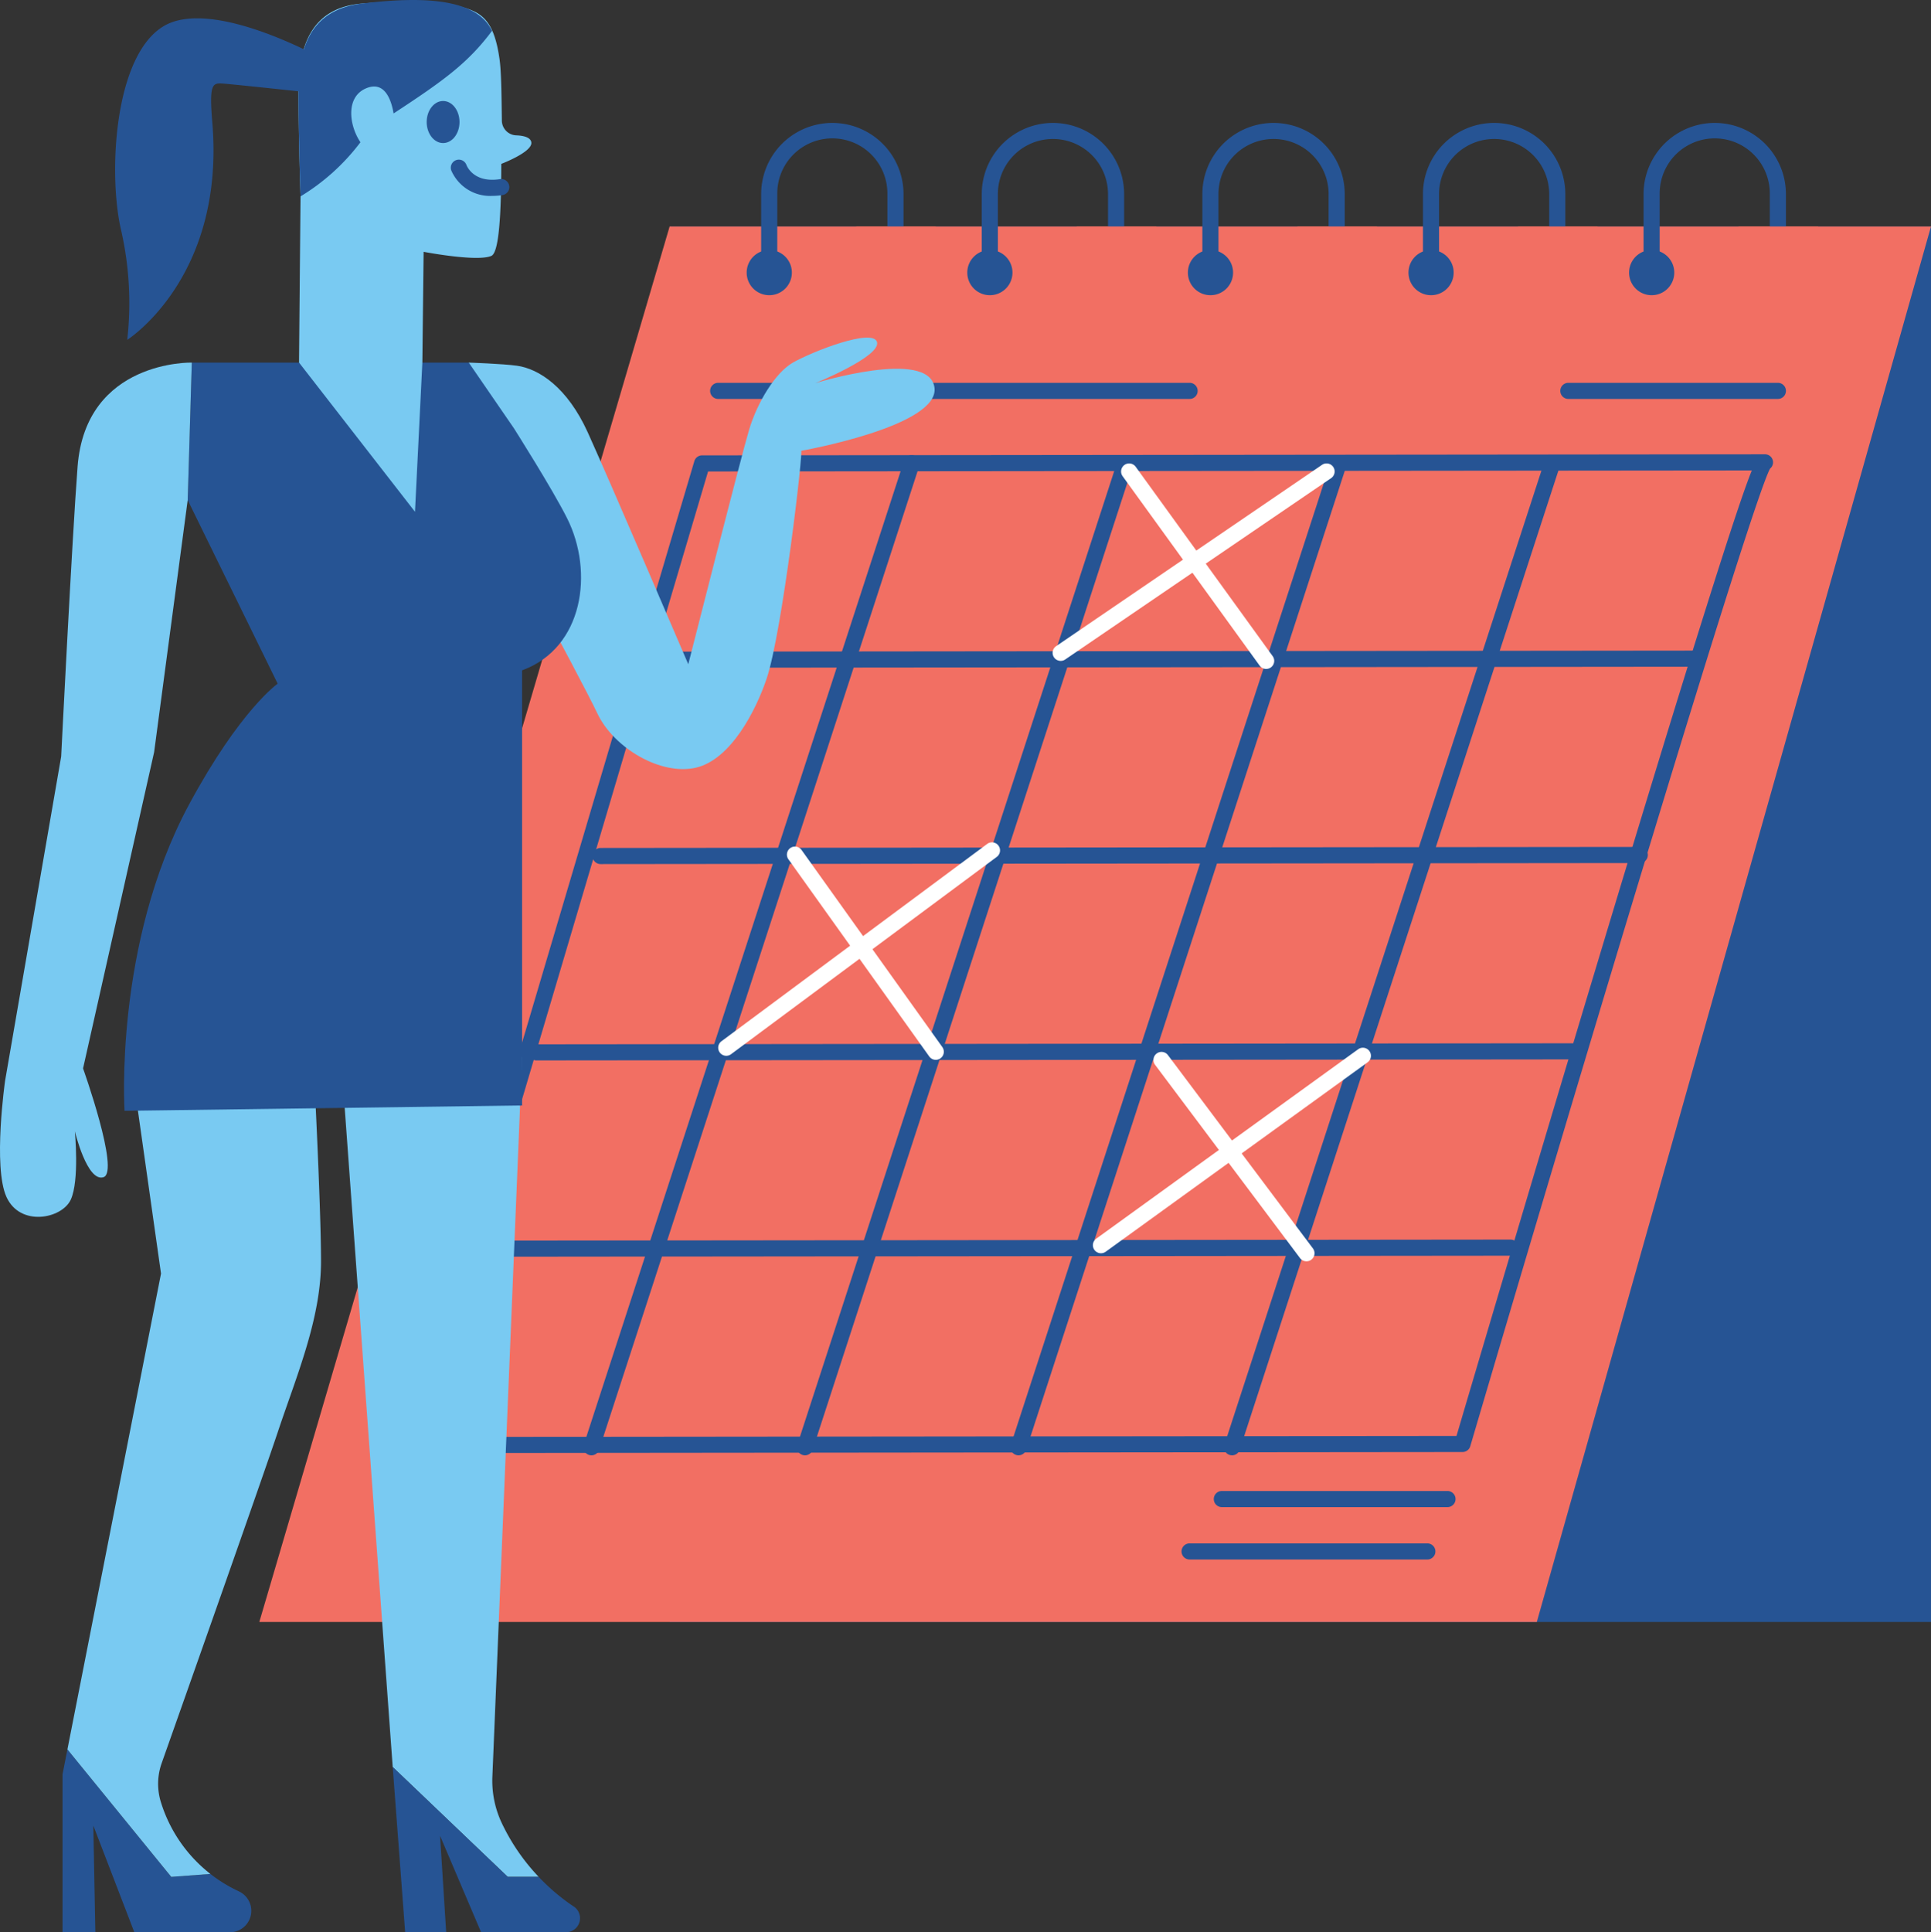
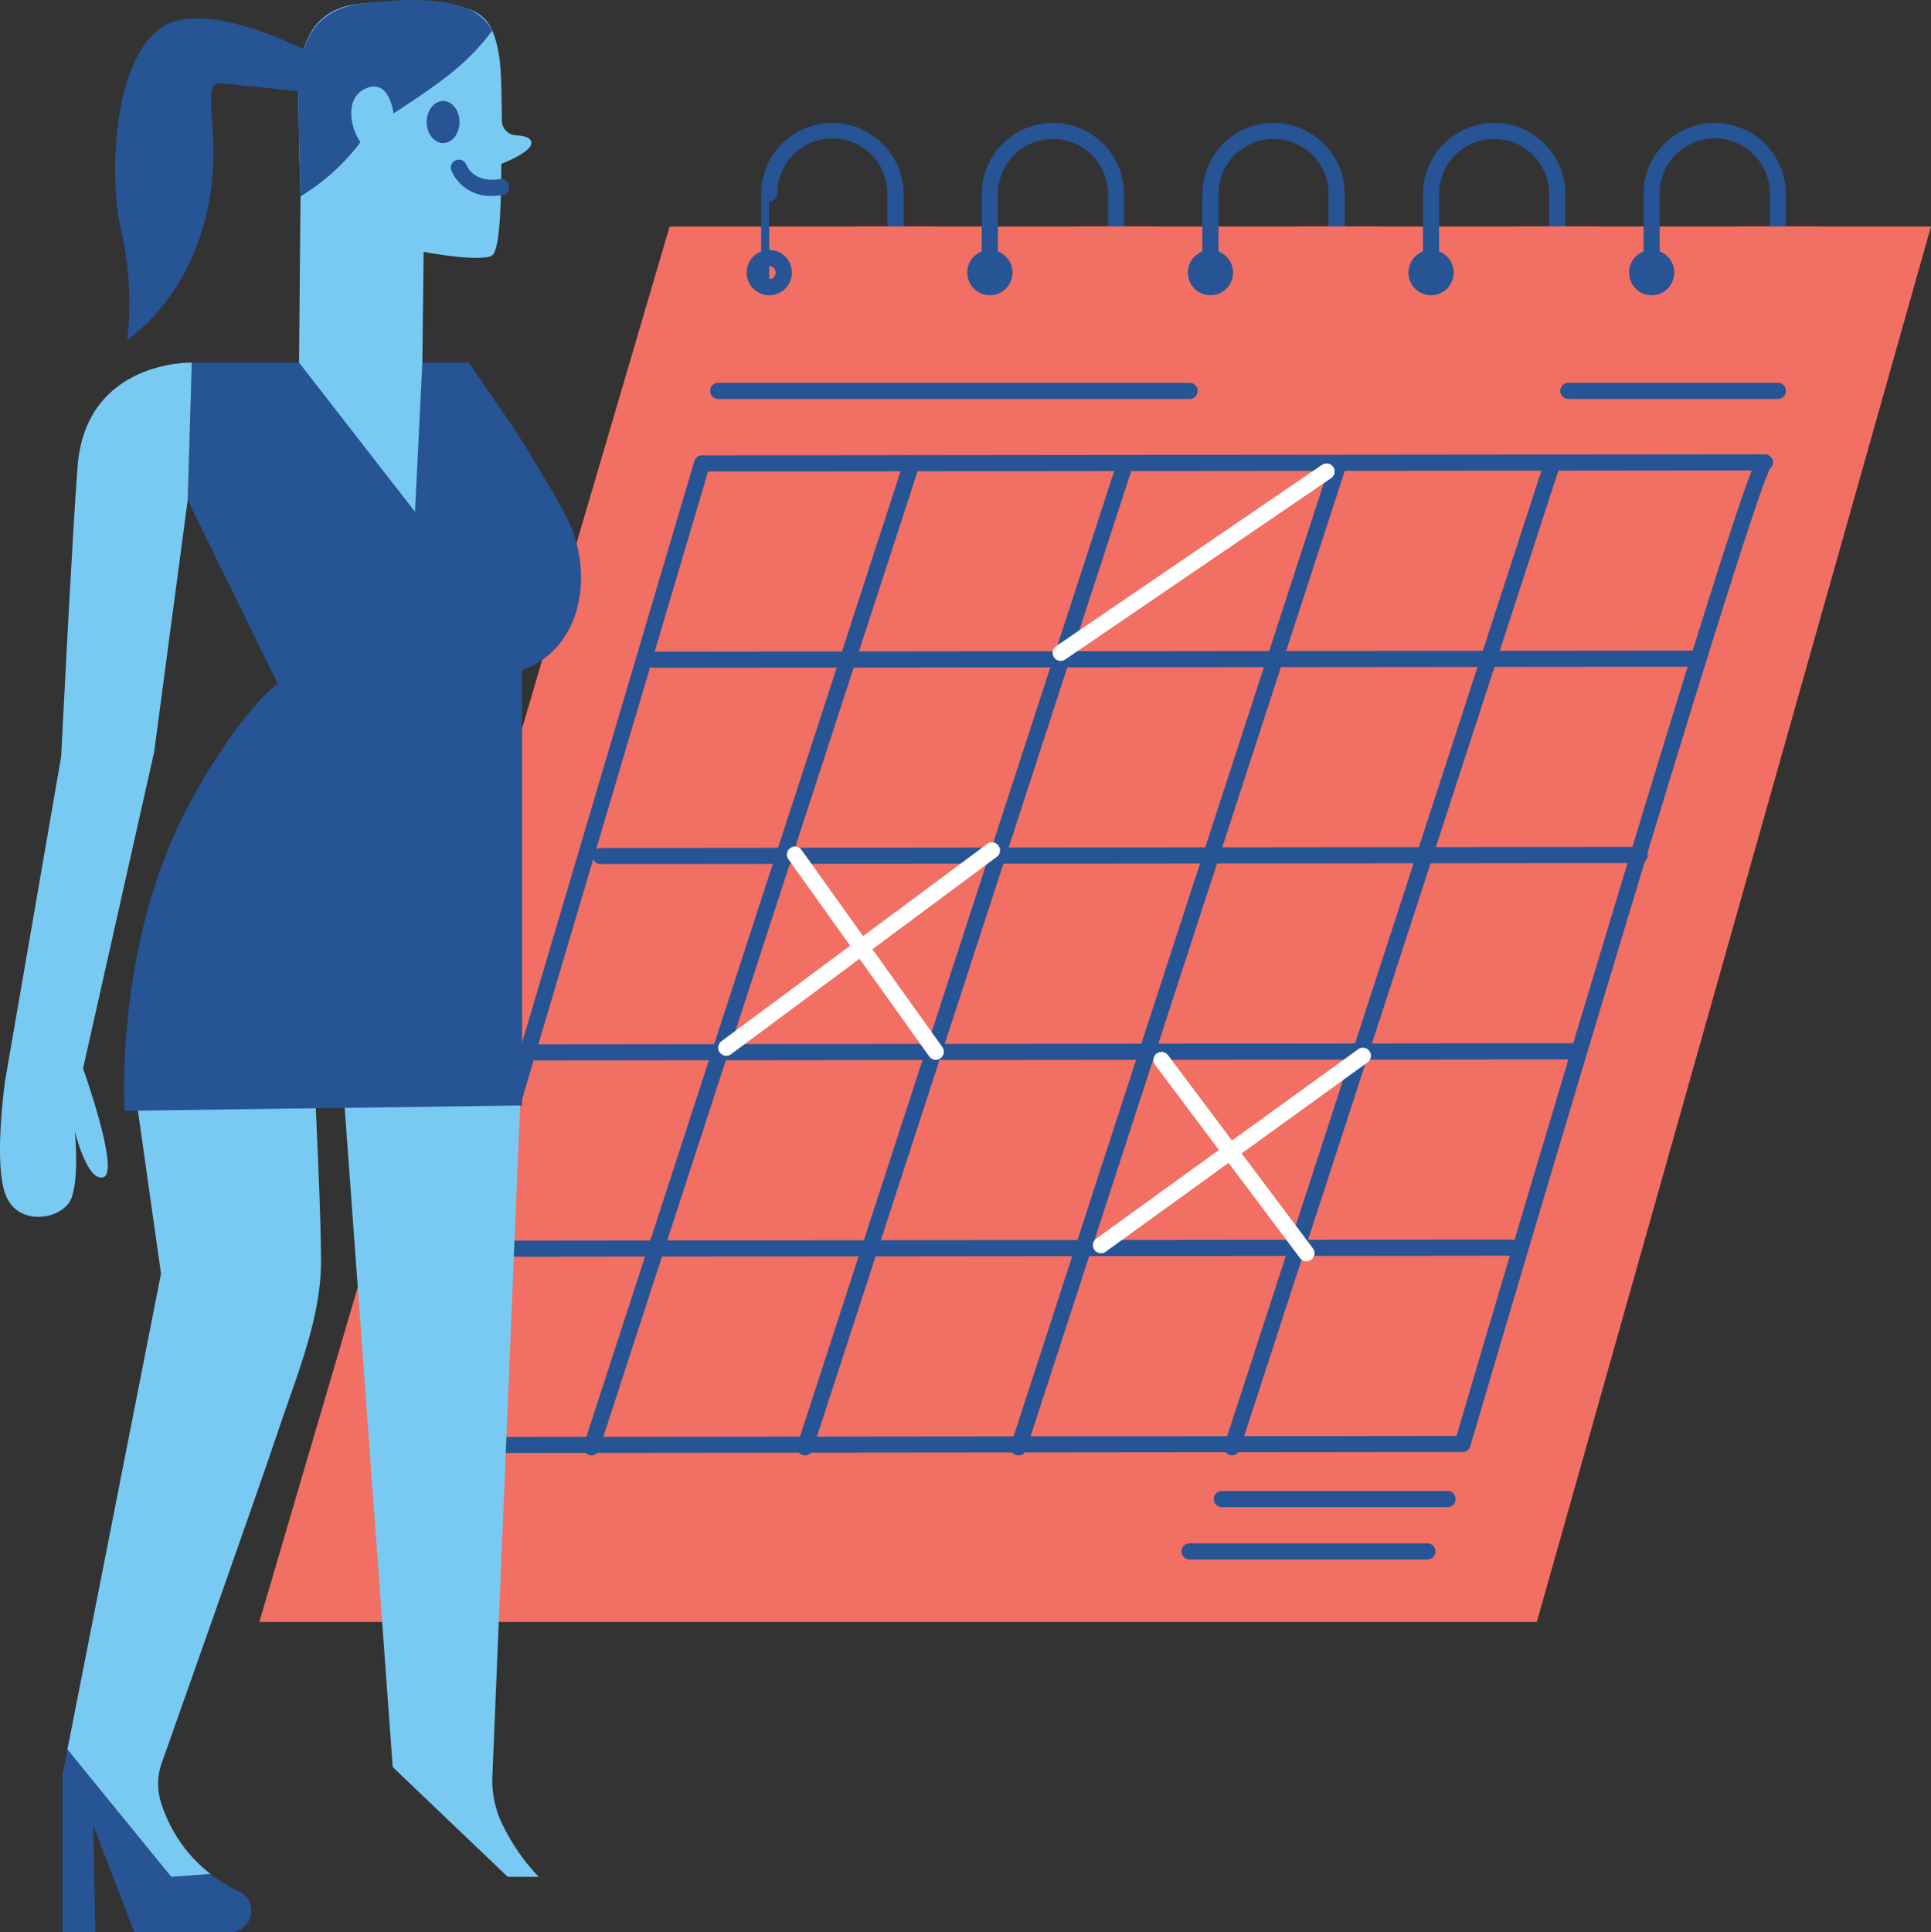
<svg xmlns="http://www.w3.org/2000/svg" id="Group_88" data-name="Group 88" width="294.836" height="294.993" viewBox="0 0 294.836 294.993">
  <rect x="0" y="0" width="294.836" height="294.993" fill="#333333" stroke="none" />
  <defs>
    <clipPath id="clip-path">
      <rect id="Rectangle_118" data-name="Rectangle 118" width="294.836" height="294.993" fill="none" />
    </clipPath>
  </defs>
-   <rect id="Rectangle_112" data-name="Rectangle 112" width="192.592" height="213.047" transform="translate(102.243 34.574)" fill="#265494" />
  <path id="Path_532" data-name="Path 532" d="M127.009,56.2,64.361,269.245H259.416L319.6,56.2Z" transform="translate(-24.766 -21.624)" fill="#f26f63" />
  <g id="Group_87" data-name="Group 87">
    <g id="Group_86" data-name="Group 86" clip-path="url(#clip-path)">
-       <path id="Path_533" data-name="Path 533" d="M190.139,54.534a1.231,1.231,0,0,1-1.23-1.23v-12.1a10.869,10.869,0,0,1,21.737,0v8.765a1.23,1.23,0,0,1-2.461,0V41.205a8.408,8.408,0,0,0-16.816,0V53.3a1.231,1.231,0,0,1-1.23,1.23" transform="translate(-72.691 -11.673)" fill="#265494" />
+       <path id="Path_533" data-name="Path 533" d="M190.139,54.534a1.231,1.231,0,0,1-1.23-1.23v-12.1a10.869,10.869,0,0,1,21.737,0v8.765a1.23,1.23,0,0,1-2.461,0V41.205a8.408,8.408,0,0,0-16.816,0a1.231,1.231,0,0,1-1.23,1.23" transform="translate(-72.691 -11.673)" fill="#265494" />
      <path id="Path_534" data-name="Path 534" d="M188.765,68.943a3.45,3.45,0,1,1,3.45-3.45,3.454,3.454,0,0,1-3.45,3.45m0-4.439a.989.989,0,1,0,.989.989.99.99,0,0,0-.989-.989" transform="translate(-71.308 -23.874)" fill="#265494" />
      <rect id="Rectangle_113" data-name="Rectangle 113" width="12.15" height="6.613" transform="translate(130.727 34.573)" fill="#f26f63" />
      <path id="Path_535" data-name="Path 535" d="M244.889,54.534a1.231,1.231,0,0,1-1.23-1.23v-12.1a10.869,10.869,0,0,1,21.737,0v8.765a1.23,1.23,0,0,1-2.461,0V41.205a8.408,8.408,0,0,0-16.815,0V53.3a1.231,1.231,0,0,1-1.23,1.23" transform="translate(-93.758 -11.673)" fill="#265494" />
      <path id="Path_536" data-name="Path 536" d="M243.515,68.943a3.45,3.45,0,1,1,3.45-3.45,3.454,3.454,0,0,1-3.45,3.45m0-4.439a.989.989,0,1,0,.989.989.99.99,0,0,0-.989-.989" transform="translate(-92.375 -23.874)" fill="#265494" />
      <rect id="Rectangle_114" data-name="Rectangle 114" width="12.15" height="6.613" transform="translate(164.41 34.573)" fill="#f26f63" />
      <path id="Path_537" data-name="Path 537" d="M299.639,54.534a1.231,1.231,0,0,1-1.23-1.23v-12.1a10.869,10.869,0,0,1,21.737,0v8.765a1.23,1.23,0,1,1-2.461,0V41.205a8.408,8.408,0,0,0-16.815,0V53.3a1.231,1.231,0,0,1-1.23,1.23" transform="translate(-114.825 -11.673)" fill="#265494" />
      <path id="Path_538" data-name="Path 538" d="M298.265,68.943a3.45,3.45,0,1,1,3.45-3.45,3.454,3.454,0,0,1-3.45,3.45m0-4.439a.989.989,0,1,0,.989.989.99.99,0,0,0-.989-.989" transform="translate(-113.442 -23.874)" fill="#265494" />
      <rect id="Rectangle_115" data-name="Rectangle 115" width="12.15" height="6.613" transform="translate(198.092 34.573)" fill="#f26f63" />
      <path id="Path_539" data-name="Path 539" d="M354.389,54.534a1.231,1.231,0,0,1-1.23-1.23v-12.1a10.869,10.869,0,0,1,21.737,0v8.765a1.23,1.23,0,1,1-2.461,0V41.205a8.408,8.408,0,0,0-16.815,0V53.3a1.231,1.231,0,0,1-1.23,1.23" transform="translate(-135.893 -11.673)" fill="#265494" />
      <path id="Path_540" data-name="Path 540" d="M353.015,68.943a3.45,3.45,0,1,1,3.45-3.45,3.454,3.454,0,0,1-3.45,3.45m0-4.439a.989.989,0,1,0,.989.989.99.99,0,0,0-.989-.989" transform="translate(-134.51 -23.874)" fill="#265494" />
      <rect id="Rectangle_116" data-name="Rectangle 116" width="12.15" height="6.613" transform="translate(231.775 34.573)" fill="#f26f63" />
      <path id="Path_541" data-name="Path 541" d="M409.139,54.534a1.231,1.231,0,0,1-1.23-1.23v-12.1a10.869,10.869,0,0,1,21.737,0v8.765a1.23,1.23,0,0,1-2.461,0V41.205a8.408,8.408,0,0,0-16.816,0V53.3a1.231,1.231,0,0,1-1.23,1.23" transform="translate(-156.96 -11.673)" fill="#265494" />
      <path id="Path_542" data-name="Path 542" d="M407.765,68.943a3.45,3.45,0,1,1,3.45-3.45,3.454,3.454,0,0,1-3.45,3.45m0-4.439a.989.989,0,1,0,.989.989.991.991,0,0,0-.989-.989" transform="translate(-155.577 -23.874)" fill="#265494" />
      <rect id="Rectangle_117" data-name="Rectangle 117" width="12.15" height="6.613" transform="translate(265.458 34.573)" fill="#f26f63" />
      <path id="Path_543" data-name="Path 543" d="M101.3,265.215a1.23,1.23,0,0,1-1.179-1.58l44.4-149.857a1.23,1.23,0,0,1,1.178-.881l162.21-.165a1.278,1.278,0,0,1,.735.184,1.23,1.23,0,0,1,.127,2c-2.885,5.286-28.846,91.781-45.776,149.255a1.23,1.23,0,0,1-1.179.883l-160.517.158Zm160.517-1.389h0Zm-115.2-148.47-43.672,147.4,157.947-.156c1.73-5.865,11.794-39.956,21.97-73.735,6.535-21.7,11.838-39.019,15.76-51.49,4.239-13.477,6.26-19.463,7.363-22.176Z" transform="translate(-38.505 -43.377)" fill="#265494" />
      <path id="Path_544" data-name="Path 544" d="M161.438,164.072a1.23,1.23,0,0,1,0-2.461l158.669-.159h0a1.23,1.23,0,0,1,0,2.461l-158.669.159Z" transform="translate(-61.647 -62.125)" fill="#265494" />
      <path id="Path_545" data-name="Path 545" d="M148.293,212.79a1.23,1.23,0,0,1,0-2.461l158.669-.159h0a1.23,1.23,0,0,1,0,2.461l-158.669.159Z" transform="translate(-56.589 -80.872)" fill="#265494" />
      <path id="Path_546" data-name="Path 546" d="M132.369,261.512a1.23,1.23,0,0,1,0-2.461l158.669-.159h0a1.23,1.23,0,0,1,0,2.461l-158.669.159Z" transform="translate(-50.461 -99.619)" fill="#265494" />
      <path id="Path_547" data-name="Path 547" d="M116.223,310.231a1.23,1.23,0,0,1,0-2.461l158.669-.159h0a1.23,1.23,0,0,1,0,2.461l-158.669.159Z" transform="translate(-44.248 -118.366)" fill="#265494" />
      <path id="Path_548" data-name="Path 548" d="M305.009,265.667a1.231,1.231,0,0,1-1.17-1.612l48.888-150.194a1.231,1.231,0,0,1,2.34.762L306.179,264.818a1.231,1.231,0,0,1-1.169.85" transform="translate(-116.891 -43.486)" fill="#265494" />
      <path id="Path_549" data-name="Path 549" d="M252.011,265.667a1.231,1.231,0,0,1-1.17-1.612l48.888-150.194a1.231,1.231,0,0,1,2.34.762L253.181,264.818a1.231,1.231,0,0,1-1.169.85" transform="translate(-96.498 -43.486)" fill="#265494" />
      <path id="Path_550" data-name="Path 550" d="M199.014,265.667a1.231,1.231,0,0,1-1.17-1.612l48.888-150.194a1.231,1.231,0,1,1,2.34.762L200.184,264.818a1.231,1.231,0,0,1-1.17.85" transform="translate(-76.105 -43.486)" fill="#265494" />
      <path id="Path_551" data-name="Path 551" d="M146.016,265.667a1.231,1.231,0,0,1-1.17-1.612l48.888-150.194a1.231,1.231,0,1,1,2.34.762L147.186,264.818a1.231,1.231,0,0,1-1.17.85" transform="translate(-55.712 -43.486)" fill="#265494" />
      <path id="Path_552" data-name="Path 552" d="M249.455,97.462H177.475a1.23,1.23,0,0,1,0-2.461h71.979a1.23,1.23,0,1,1,0,2.461" transform="translate(-67.818 -36.556)" fill="#265494" />
      <path id="Path_553" data-name="Path 553" d="M420.466,97.462H388.475a1.23,1.23,0,0,1,0-2.461h31.991a1.23,1.23,0,0,1,0,2.461" transform="translate(-149.009 -36.556)" fill="#265494" />
      <path id="Path_554" data-name="Path 554" d="M336.927,372.462H302.475a1.23,1.23,0,1,1,0-2.461h34.452a1.23,1.23,0,0,1,0,2.461" transform="translate(-115.916 -142.373)" fill="#265494" />
      <path id="Path_555" data-name="Path 555" d="M330.773,385.461h-36.3a1.23,1.23,0,0,1,0-2.461h36.3a1.23,1.23,0,1,1,0,2.461" transform="translate(-112.838 -147.375)" fill="#265494" />
-       <path id="Path_556" data-name="Path 556" d="M300.393,146.377a1.228,1.228,0,0,1-1-.509l-20.917-28.915a1.23,1.23,0,1,1,1.994-1.442l20.917,28.915a1.23,1.23,0,0,1-1,1.951" transform="translate(-107.066 -44.251)" fill="#fff" />
      <path id="Path_557" data-name="Path 557" d="M262.477,145.146a1.23,1.23,0,0,1-.694-2.247l40.6-27.684a1.23,1.23,0,0,1,1.386,2.033l-40.6,27.684a1.221,1.221,0,0,1-.692.214" transform="translate(-100.525 -44.251)" fill="#fff" />
      <path id="Path_558" data-name="Path 558" d="M309.623,292.992a1.23,1.23,0,0,1-.986-.492L286.49,262.97a1.231,1.231,0,0,1,1.969-1.477l22.148,29.53a1.23,1.23,0,0,1-.984,1.969" transform="translate(-110.144 -100.431)" fill="#fff" />
      <path id="Path_559" data-name="Path 559" d="M272.476,291.377a1.23,1.23,0,0,1-.722-2.228l39.989-28.915a1.23,1.23,0,0,1,1.441,1.995L273.2,291.143a1.225,1.225,0,0,1-.72.233" transform="translate(-104.372 -100.046)" fill="#fff" />
      <path id="Path_560" data-name="Path 560" d="M218.008,242.607a1.229,1.229,0,0,1-1-.515l-21.532-30.145a1.231,1.231,0,0,1,2-1.431l21.532,30.145a1.231,1.231,0,0,1-1,1.946" transform="translate(-75.128 -80.806)" fill="#fff" />
      <path id="Path_561" data-name="Path 561" d="M179.476,241.607a1.231,1.231,0,0,1-.735-2.218l40.6-30.145a1.231,1.231,0,0,1,1.467,1.976l-40.6,30.145a1.224,1.224,0,0,1-.733.242" transform="translate(-68.587 -80.422)" fill="#fff" />
-       <path id="Path_562" data-name="Path 562" d="M116.337,87.593s5.153.178,7.326.474c3.384.461,7.71,3.285,10.842,10.176s15.349,35.4,15.349,35.4,8.04-31.638,9.293-35.815,4-8.7,6.682-10.233c2.923-1.671,12.217-5.325,12.843-3.133s-9.4,6.265-9.4,6.265,17.229-5.325,18.168.626-20.361,9.711-20.361,9.711c.423-.609-2.855,27.692-5.278,34.837-1.638,4.829-5.441,12.282-10.766,13.535s-12.567-2.98-15.073-8.305-19.317-36.286-19.317-36.286Z" transform="translate(-44.765 -32.238)" fill="#79caf2" />
      <path id="Path_563" data-name="Path 563" d="M114.868,387.475a31.408,31.408,0,0,1-5.635-8.207,15.132,15.132,0,0,1-1.435-7.122l4.536-109.823-27.566,1.17,7.811,107.218,17.562,16.764Z" transform="translate(-32.618 -100.94)" fill="#79caf2" />
-       <path id="Path_564" data-name="Path 564" d="M125.11,459.8a31.418,31.418,0,0,1-5.356-4.528h-4.727L97.465,438.5l1.9,25.221h6.265L104.693,449l6.265,14.722H123.92a2.145,2.145,0,0,0,1.19-3.929" transform="translate(-37.504 -168.733)" fill="#265494" />
      <path id="Path_565" data-name="Path 565" d="M16.267,434.123l-.747,3.8v24.12h5.012l-.313-16.289,6.265,16.289H41.065a3.275,3.275,0,0,0,1.431-6.221l-.436-.212a22.193,22.193,0,0,1-3.963-2.474l-5.976.448Z" transform="translate(-5.972 -167.047)" fill="#265494" />
      <path id="Path_566" data-name="Path 566" d="M26.323,261.4l4.7,33.139L16.733,367.18l15.856,19.459,5.975-.448A22.2,22.2,0,0,1,31,375.218a9.442,9.442,0,0,1,.122-5.932c3.592-10.153,15.37-43.475,17.753-50.622,2.819-8.458,6.578-17.229,6.578-26S54.2,260.151,54.2,260.151Z" transform="translate(-6.439 -100.104)" fill="#79caf2" />
      <path id="Path_567" data-name="Path 567" d="M41.127,89.979H83.416L90.307,100s5.9,9.291,8.145,13.783c4.072,8.144,2.506,19.735-6.892,23.18v66.427l-60.7.82S29.221,178.787,40.7,157.46C48.5,142.986,54.239,139,54.239,139L40.5,110.967Z" transform="translate(-11.844 -34.623)" fill="#265494" />
      <path id="Path_568" data-name="Path 568" d="M29.283,89.978l-.626,20.988-5.128,38.5L12.681,197.736s5.638,15.767,3.132,16.6-4.385-7-4.385-7,.731,7.518-.627,10.442-7.726,4.177-9.815-.418S.777,199.616.777,199.616l8.562-49.494s1.668-33.373,2.506-44.273C13.1,89.561,29.283,89.978,29.283,89.978" transform="translate(0 -34.623)" fill="#79caf2" />
      <path id="Path_569" data-name="Path 569" d="M109.631,21.872c-.085-.807-1.2-1.057-2.3-1.1a2.276,2.276,0,0,1-2.2-2.23c-.057-3.97-.082-7.487-.36-9.431-.94-6.578-3.132-7.416-7.362-8.3C94.939.287,91.616.022,83.785.648s-9.711,6.578-9.711,13.47.313,15.973.313,15.973L74.16,55.465,91.866,78.241,92.99,55.465l.192-16.913s8.145,1.566,10.337.626c1.189-.509,1.508-6.4,1.523-14.05,0,0,4.742-1.795,4.588-3.256" transform="translate(-28.503 -0.109)" fill="#79caf2" />
      <path id="Path_570" data-name="Path 570" d="M118.236,45.151a6.467,6.467,0,0,1-6.279-3.877,1.23,1.23,0,0,1,2.311-.846c.116.3,1.208,2.778,5.13,2.167a1.23,1.23,0,1,1,.38,2.431,9.93,9.93,0,0,1-1.542.124" transform="translate(-43.052 -15.247)" fill="#265494" />
      <path id="Path_571" data-name="Path 571" d="M83.784.54c-7.8.958-9.711,6.578-9.711,13.47,0,5.234.228,13.324.314,15.973a32.634,32.634,0,0,0,9.151-8.268c-1.721-2.528-2.32-6.906.877-8.238,2.791-1.163,3.816,1.686,4.183,3.841,7.612-4.983,11.371-7.7,15.025-12.605C101.536.329,94.853-.82,83.784.54" transform="translate(-28.503 0)" fill="#265494" />
      <path id="Path_572" data-name="Path 572" d="M110.909,28.274c0,1.773-1.122,3.211-2.506,3.211s-2.506-1.438-2.506-3.211,1.122-3.211,2.506-3.211,2.506,1.438,2.506,3.211" transform="translate(-40.748 -9.644)" fill="#265494" />
      <path id="Path_573" data-name="Path 573" d="M61.055,11.162S43.67,1.19,36,5.732,27.485,28.6,29.521,37.058a50.016,50.016,0,0,1,.9,16.575s14.972-9.475,12.988-33.177c-.489-5.842,0-6.056,1.566-5.952s15.192,1.569,15.192,1.569Z" transform="translate(-10.994 -1.75)" fill="#265494" />
    </g>
  </g>
</svg>